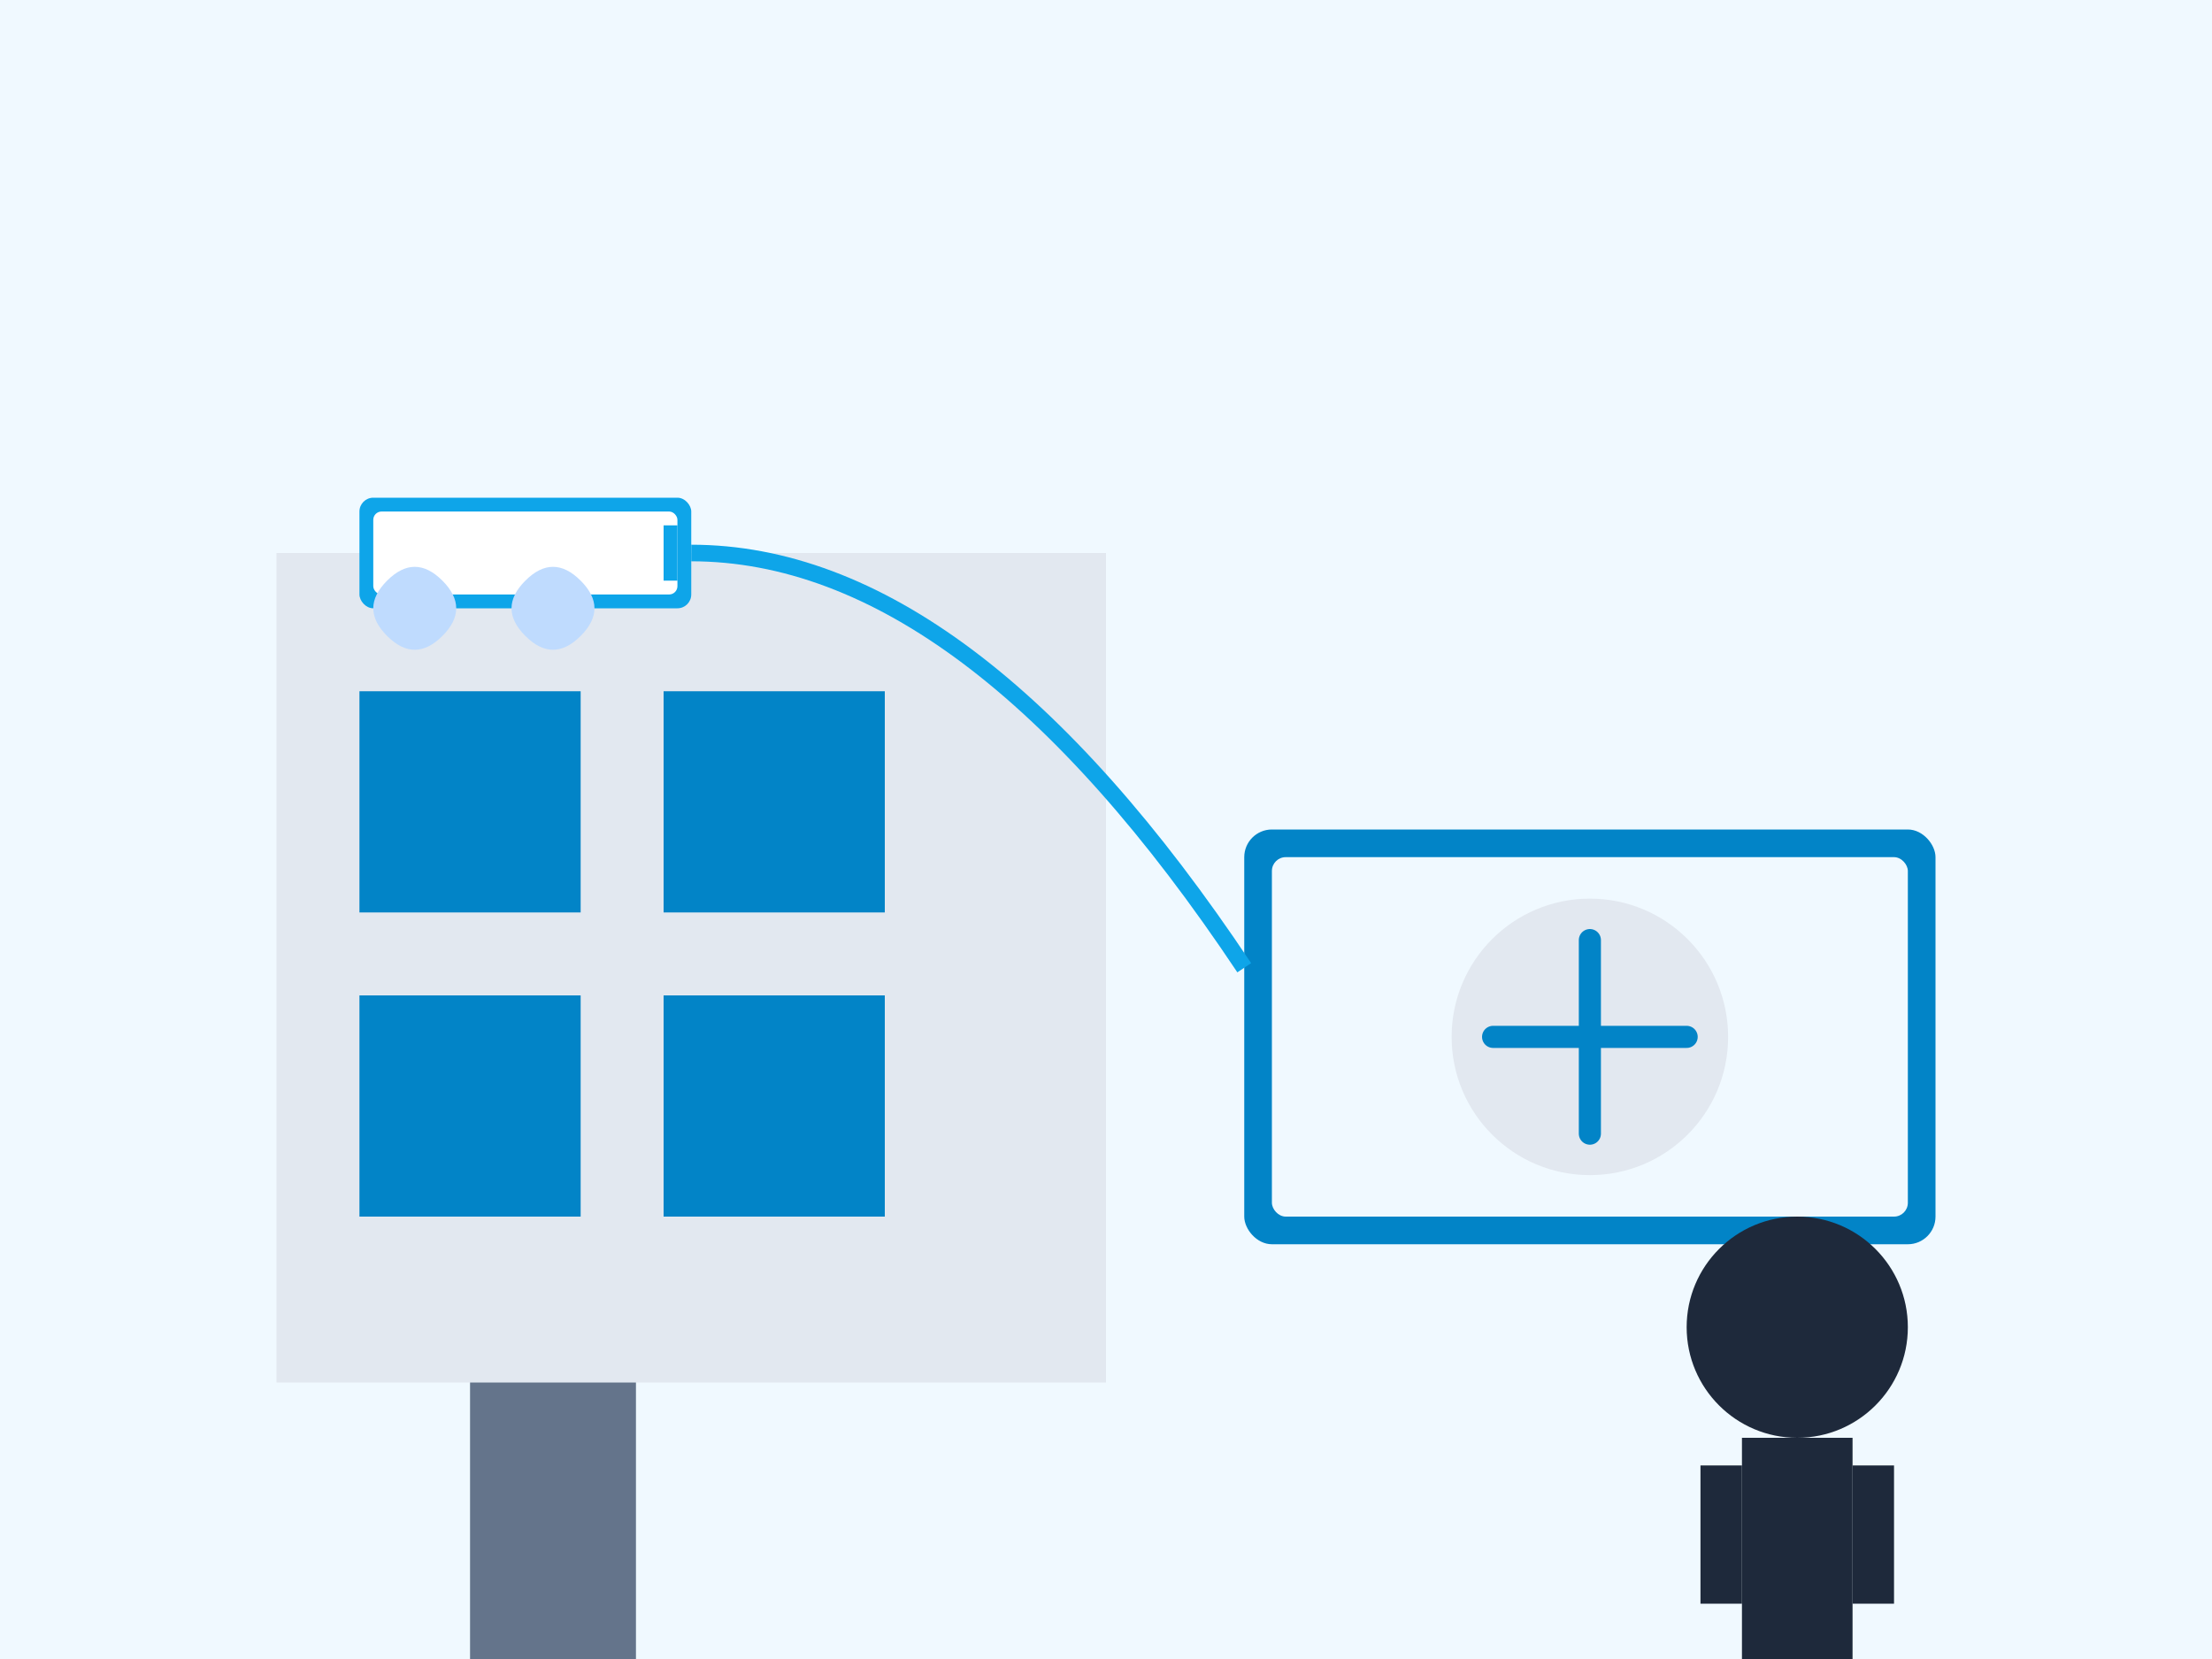
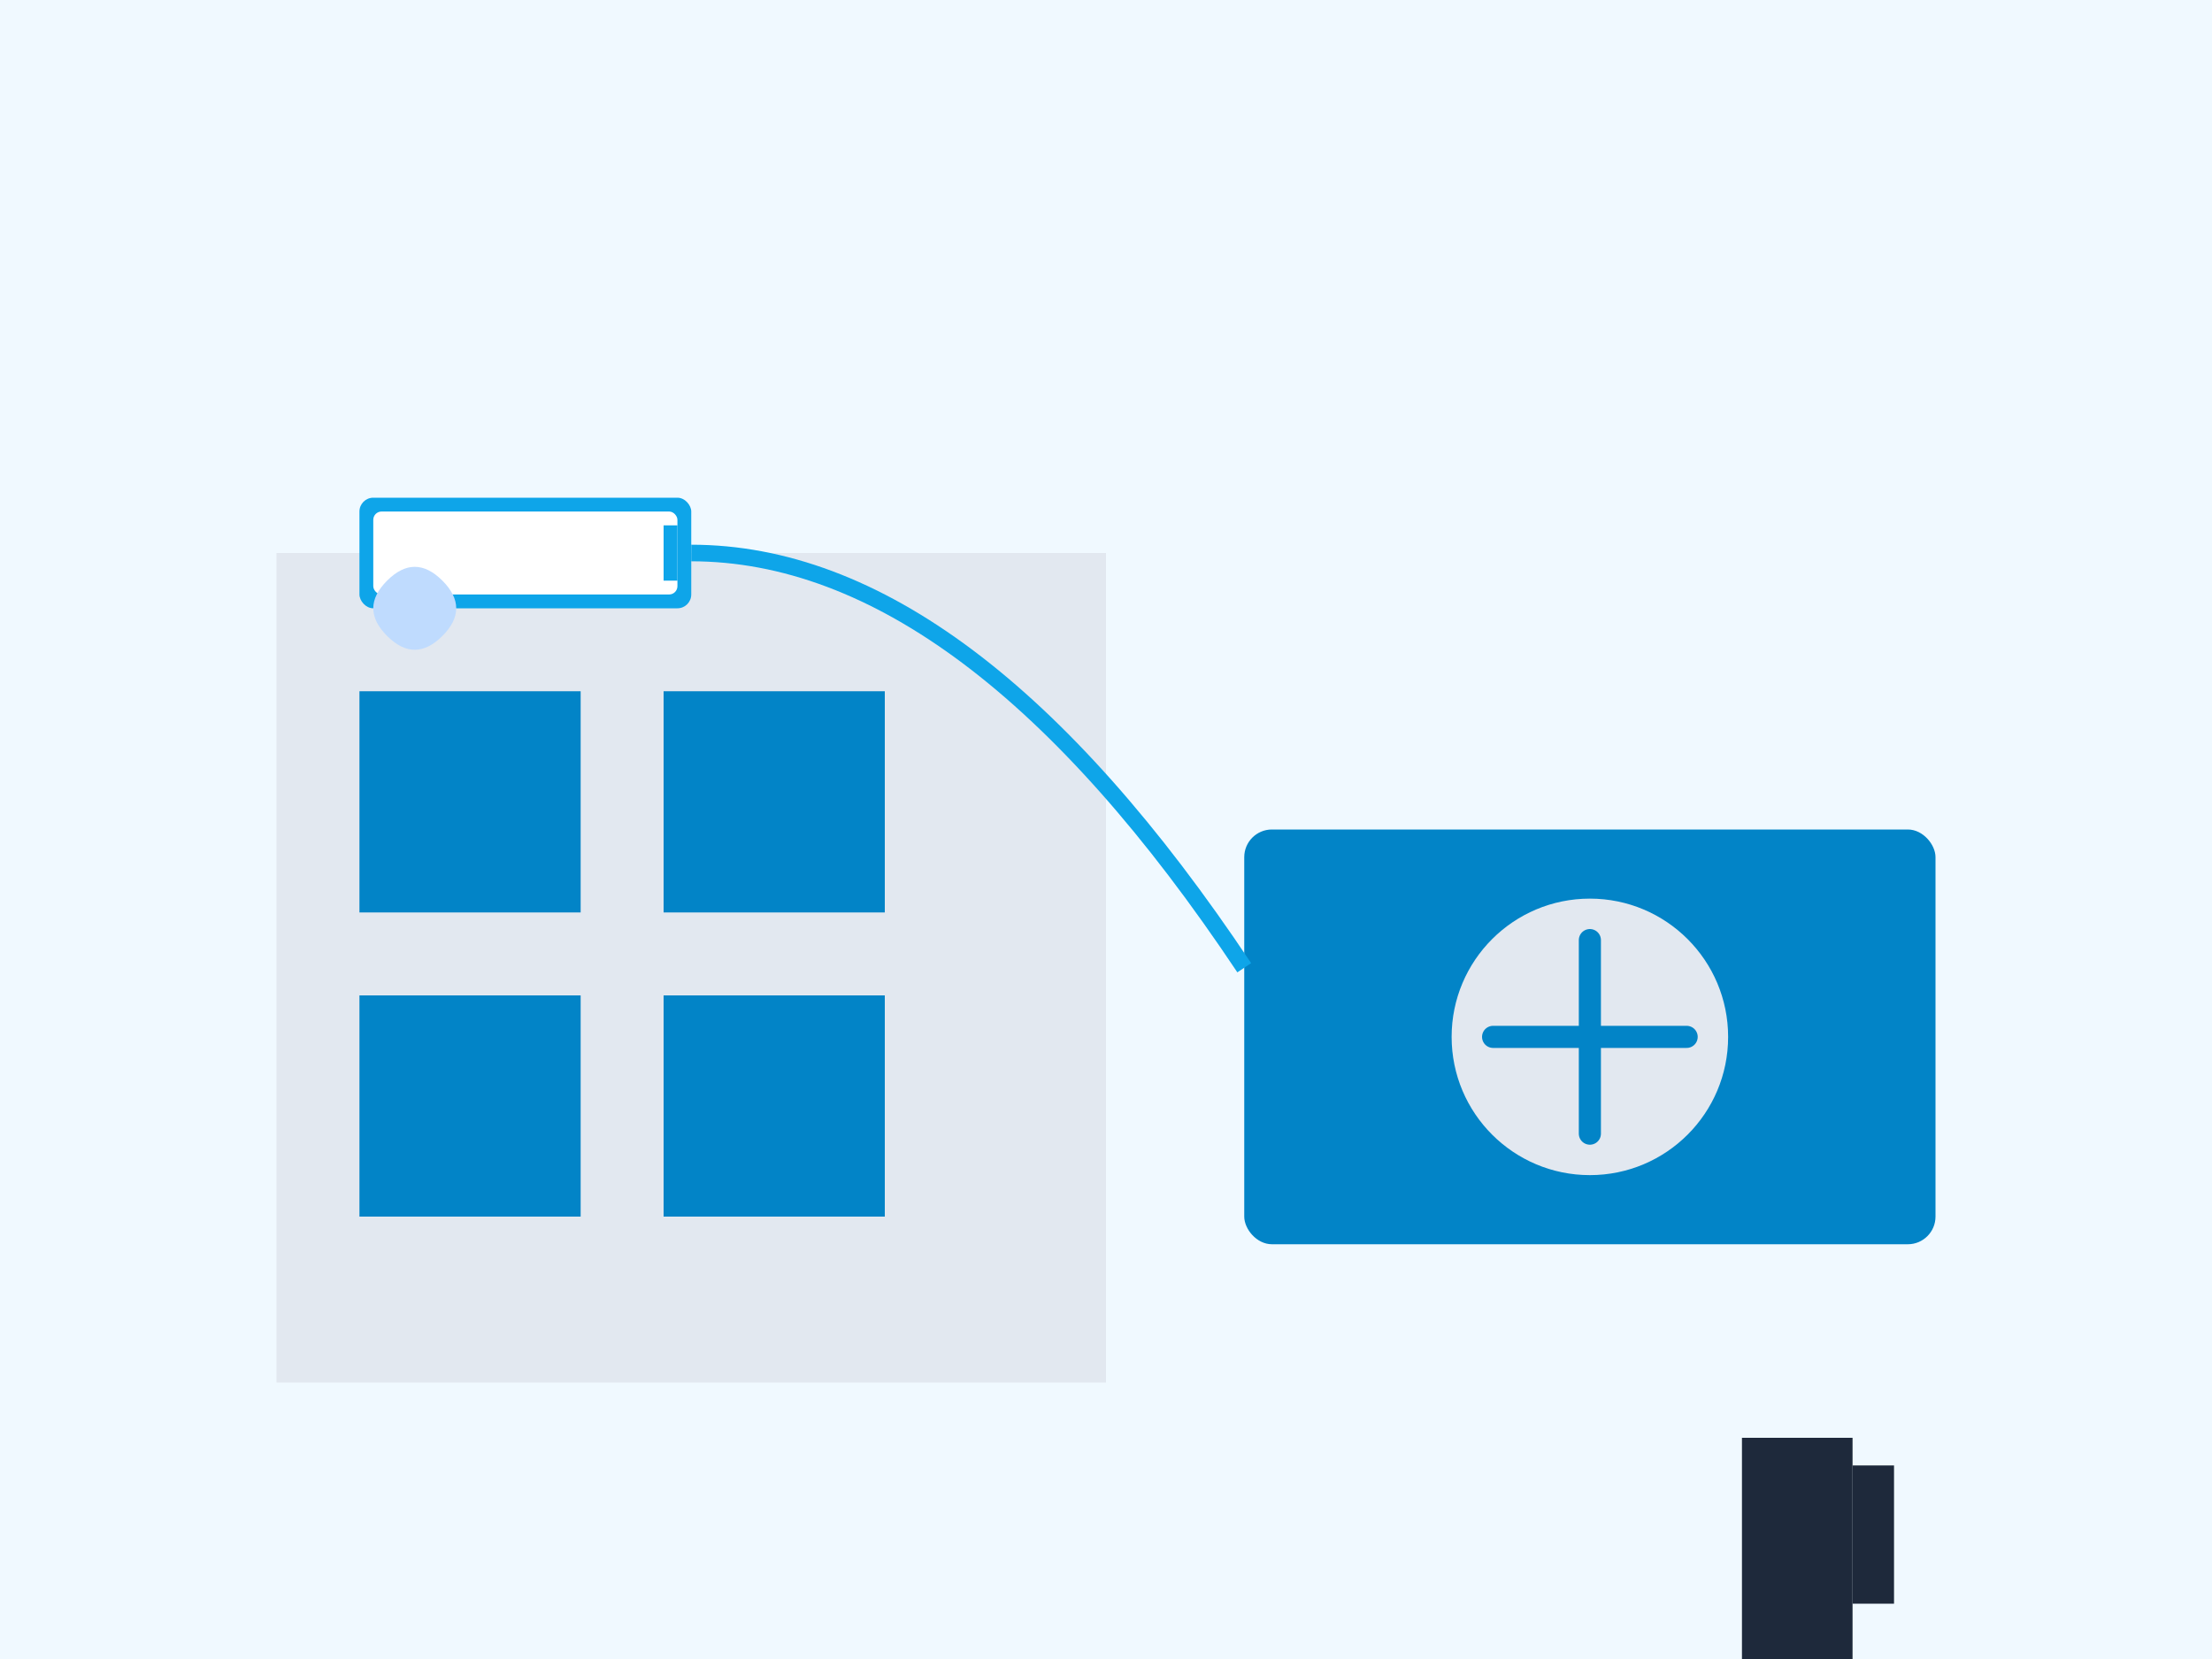
<svg xmlns="http://www.w3.org/2000/svg" viewBox="0 0 800 600">
  <rect width="800" height="600" fill="#f0f9ff" />
  <rect x="100" y="200" width="300" height="300" fill="#e2e8f0" />
  <rect x="130" y="250" width="80" height="80" fill="#0284c7" />
  <rect x="240" y="250" width="80" height="80" fill="#0284c7" />
  <rect x="130" y="360" width="80" height="80" fill="#0284c7" />
  <rect x="240" y="360" width="80" height="80" fill="#0284c7" />
-   <rect x="170" y="500" width="60" height="100" fill="#64748b" />
  <rect x="450" y="300" width="250" height="150" rx="10" fill="#0284c7" />
-   <rect x="460" y="310" width="230" height="130" rx="5" fill="#f0f9ff" />
  <circle cx="575" cy="375" r="50" fill="#e2e8f0" />
  <path d="M540 375 L610 375 M575 340 L575 410" stroke="#0284c7" stroke-width="8" stroke-linecap="round" />
  <rect x="130" y="180" width="120" height="40" rx="5" fill="#0ea5e9" />
  <rect x="135" y="185" width="110" height="30" rx="3" fill="white" />
  <rect x="240" y="190" width="5" height="20" fill="#0ea5e9" />
  <path d="M250 200 Q350 200, 450 350" stroke="#0ea5e9" stroke-width="6" fill="none" />
-   <circle cx="650" cy="480" r="40" fill="#1e293b" />
  <rect x="630" y="520" width="40" height="80" fill="#1e293b" />
-   <rect x="615" y="530" width="15" height="50" fill="#1e293b" />
  <rect x="670" y="530" width="15" height="50" fill="#1e293b" />
  <rect x="625" y="600" width="20" height="20" fill="#1e293b" />
  <rect x="655" y="600" width="20" height="20" fill="#1e293b" />
  <path d="M160 230 Q170 220, 160 210 Q150 200, 140 210 Q130 220, 140 230 Q150 240, 160 230" fill="#bfdbfe" />
-   <path d="M210 230 Q220 220, 210 210 Q200 200, 190 210 Q180 220, 190 230 Q200 240, 210 230" fill="#bfdbfe" />
</svg>